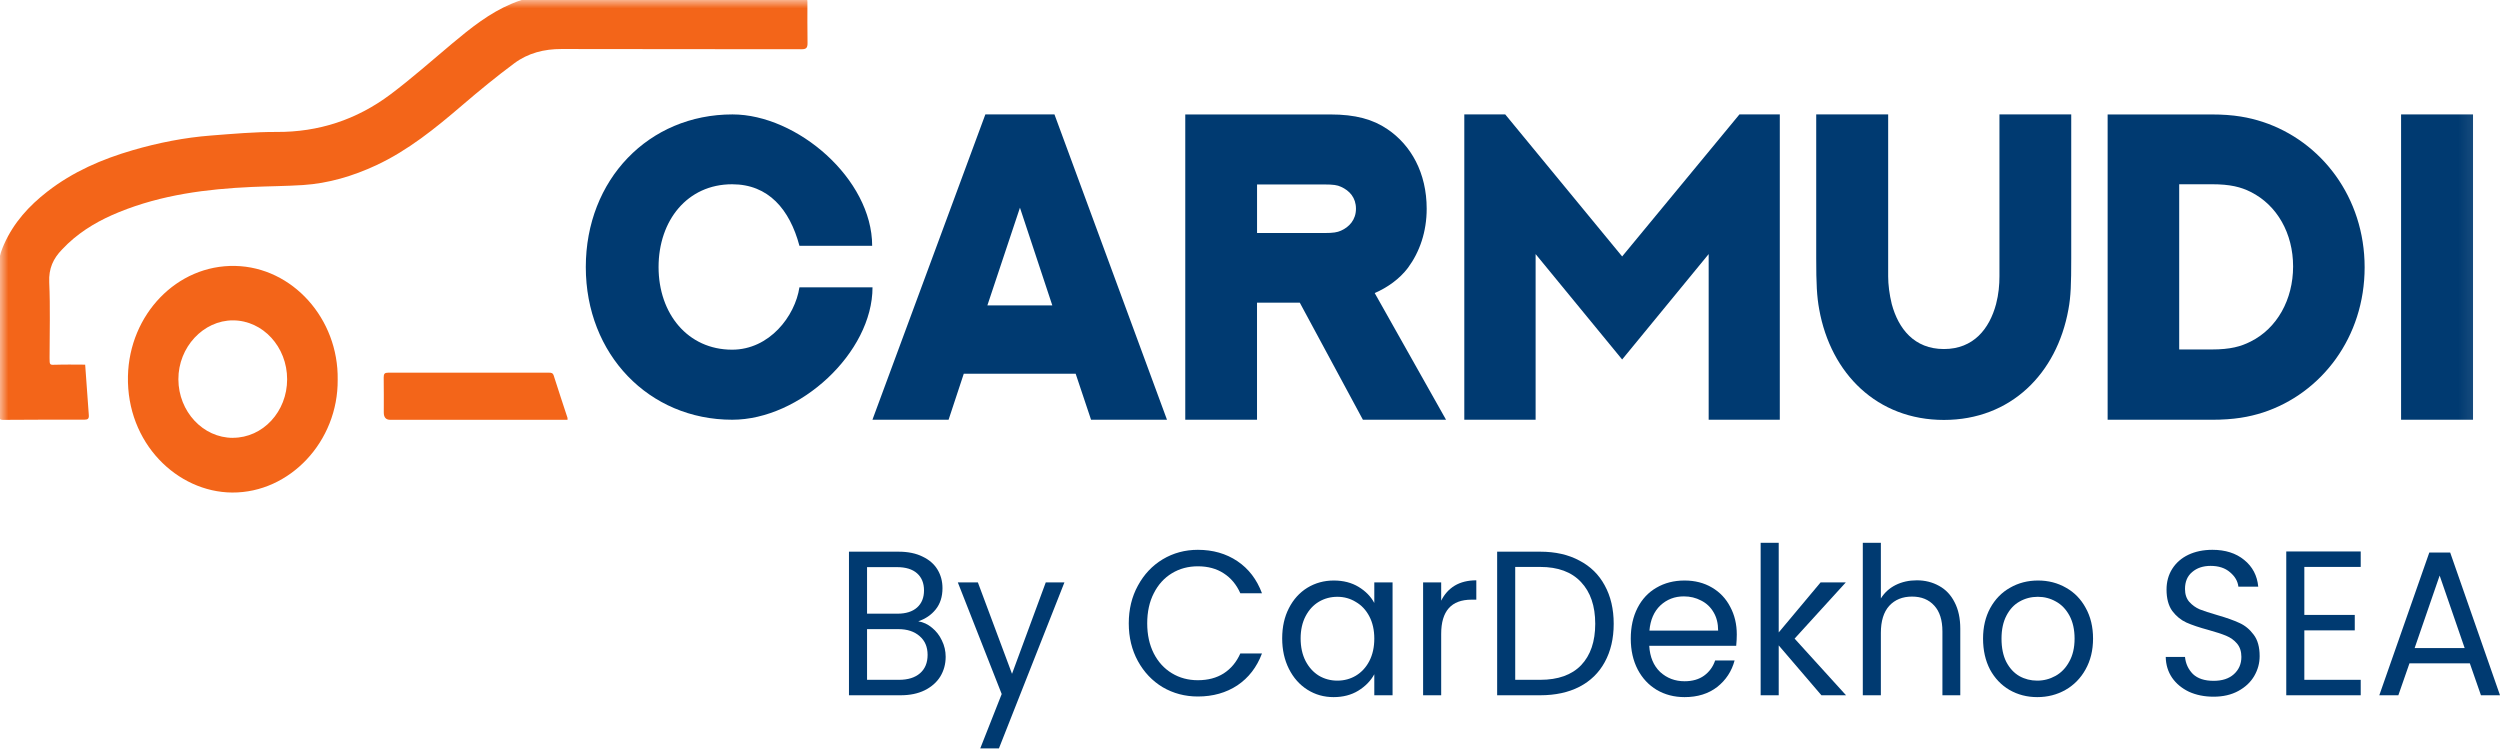
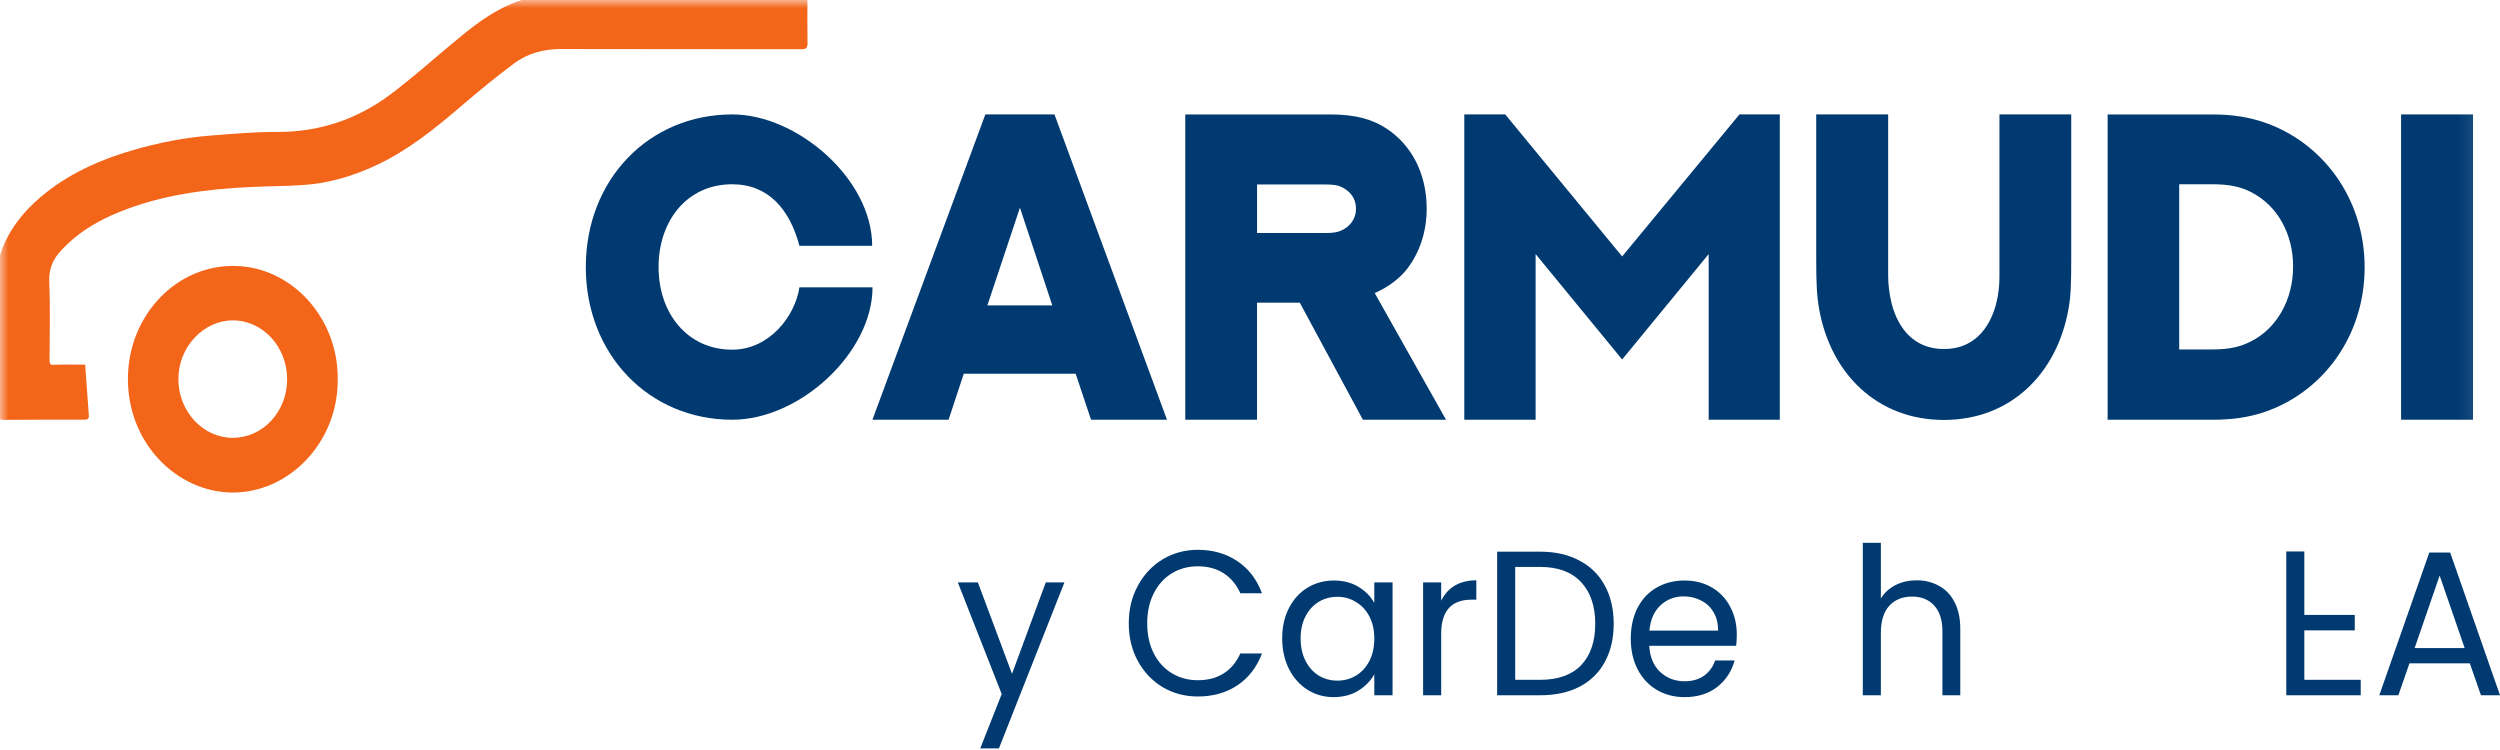
<svg xmlns="http://www.w3.org/2000/svg" width="150" height="45" viewBox="0 0 150 45" fill="none">
  <mask id="mask0_162_399" style="mask-type:luminance" maskUnits="userSpaceOnUse" x="0" y="0" width="149" height="38">
    <path d="M148.903 0H0V37.081H148.903V0Z" fill="white" />
  </mask>
  <g mask="url(#mask0_162_399)">
    <path d="M52.351 17.238C52.351 21.155 47.998 25.184 43.935 25.184C38.935 25.184 35.148 21.263 35.148 16.024C35.148 10.786 38.912 6.865 43.949 6.865C47.82 6.865 52.33 10.732 52.33 14.747H47.966C47.381 12.559 46.107 11.056 43.926 11.056C41.239 11.056 39.514 13.229 39.514 16.024C39.514 18.82 41.264 20.981 43.926 20.981C46.168 20.981 47.704 18.97 47.966 17.238H52.353H52.351Z" fill="#003A71" />
    <path d="M64.54 22.425H57.826L56.915 25.184H52.346L59.121 6.865H63.268L70.019 25.184H65.463L64.54 22.425ZM59.242 18.325H63.139L61.197 12.461L59.242 18.325Z" fill="#003A71" />
    <path d="M71.116 25.186V6.867H79.822C81.332 6.867 82.376 7.161 83.24 7.747C84.666 8.706 85.601 10.379 85.601 12.524C85.601 13.905 85.181 15.119 84.473 16.076C83.969 16.74 83.249 17.25 82.483 17.584L86.763 25.186H81.775L77.987 18.16H75.421V25.186H71.116ZM79.475 13.981C79.99 13.981 80.23 13.942 80.457 13.841C80.95 13.623 81.358 13.189 81.358 12.524C81.358 11.86 80.975 11.438 80.457 11.207C80.241 11.104 79.99 11.068 79.475 11.068H75.423V13.981H79.475Z" fill="#003A71" />
    <path d="M90.314 6.865L97.329 15.387L104.366 6.865H106.788V25.184H102.52V15.245L97.329 21.569L92.137 15.245V25.184H87.858V6.865H90.317H90.314Z" fill="#003A71" />
    <path d="M124.274 6.865V15.499C124.274 17.032 124.251 17.785 124.105 18.565C123.41 22.423 120.639 25.196 116.635 25.196C112.631 25.196 109.848 22.425 109.153 18.565C109.01 17.785 108.973 17.032 108.973 15.499V6.865H113.29V16.586C113.29 17.084 113.363 17.66 113.506 18.246C113.903 19.715 114.848 20.942 116.635 20.942C118.422 20.942 119.37 19.715 119.764 18.246C119.919 17.658 119.967 17.084 119.967 16.586V6.865H124.272H124.274Z" fill="#003A71" />
    <path d="M135.763 7.313C139.289 8.475 141.878 11.848 141.878 16.039C141.878 20.23 139.3 23.602 135.775 24.752C134.936 25.019 134.047 25.186 132.694 25.186H126.458V6.867H132.694C134.05 6.867 134.936 7.046 135.763 7.313ZM135.032 20.497C136.627 19.705 137.586 17.969 137.586 15.987C137.586 14.006 136.627 12.309 135.045 11.517C134.457 11.222 133.822 11.055 132.707 11.055H130.752V20.968H132.707C133.822 20.968 134.457 20.789 135.034 20.495L135.032 20.497Z" fill="#003A71" />
    <path d="M144.065 6.865H148.381V25.184H144.065V6.865Z" fill="#003A71" />
    <path d="M48.443 0.092C48.443 -0.186 48.318 -0.325 48.069 -0.325C43.167 -0.325 38.265 -0.325 33.366 -0.325C32.445 -0.325 31.558 -0.139 30.699 0.222C29.375 0.778 28.247 1.676 27.135 2.608C25.907 3.635 24.703 4.707 23.427 5.664C21.385 7.194 19.102 7.93 16.598 7.917C15.287 7.912 13.974 8.03 12.666 8.131C11.071 8.253 9.501 8.565 7.956 9.014C6.126 9.548 4.38 10.296 2.831 11.503C1.75 12.344 0.827 13.345 0.244 14.657C0.101 14.98 -0.043 15.346 -0.045 15.694C-0.068 18.765 -0.057 21.835 -0.061 24.905C-0.061 25.114 -0.016 25.195 0.192 25.192C1.819 25.18 3.448 25.177 5.075 25.18C5.276 25.18 5.347 25.114 5.328 24.895C5.251 23.888 5.182 22.88 5.11 21.879C4.503 21.879 3.931 21.864 3.362 21.884C2.983 21.899 2.974 21.911 2.974 21.487C2.974 19.971 3.022 18.453 2.954 16.94C2.915 16.106 3.198 15.51 3.717 14.976C3.833 14.855 3.95 14.733 4.07 14.62C4.98 13.766 6.03 13.178 7.149 12.724C9.711 11.684 12.388 11.341 15.1 11.218C16.126 11.172 17.156 11.169 18.181 11.103C19.71 11.002 21.169 10.569 22.573 9.916C24.48 9.028 26.121 7.697 27.734 6.314C28.748 5.445 29.781 4.597 30.847 3.805C31.688 3.177 32.657 2.939 33.689 2.941C38.493 2.954 43.295 2.944 48.099 2.954C48.365 2.954 48.456 2.878 48.452 2.581C48.436 1.752 48.447 0.921 48.445 0.089L48.443 0.092Z" fill="#F36519" />
-     <path d="M33.227 22.543C33.172 22.373 33.079 22.361 32.945 22.361C29.724 22.361 26.504 22.364 23.284 22.361C23.086 22.361 23.02 22.425 23.022 22.641C23.034 23.345 23.027 24.051 23.027 24.755C23.027 25.044 23.157 25.189 23.417 25.189C26.86 25.189 30.303 25.189 33.747 25.189H34.052C34.052 25.115 34.057 25.093 34.052 25.078C33.776 24.235 33.496 23.394 33.227 22.547V22.543Z" fill="#F36519" />
    <path d="M14.108 15.956C10.617 15.88 7.759 18.869 7.677 22.567C7.586 26.589 10.637 29.53 13.93 29.552C17.38 29.574 20.297 26.491 20.261 22.776C20.318 19.129 17.551 16.029 14.11 15.956H14.108ZM13.973 26.271C12.182 26.271 10.71 24.694 10.703 22.761C10.694 20.836 12.198 19.217 13.985 19.222C15.776 19.23 17.228 20.814 17.228 22.756C17.228 24.699 15.774 26.268 13.973 26.268V26.271Z" fill="#F36519" />
  </g>
  <path d="M148.19 39.8H144.568L143.901 41.716H142.758L145.759 33.15H147.01L150 41.716H148.857L148.19 39.8ZM147.88 38.885L146.379 34.534L144.878 38.885H147.88Z" fill="#003A71" />
-   <path d="M138.26 34.015V36.895H141.286V37.822H138.26V40.789H141.643V41.716H137.176V33.088H141.643V34.015H138.26Z" fill="#003A71" />
-   <path d="M132.815 41.802C132.267 41.802 131.775 41.703 131.338 41.505C130.909 41.299 130.572 41.019 130.326 40.665C130.079 40.302 129.952 39.886 129.944 39.417H131.1C131.14 39.82 131.298 40.162 131.576 40.443C131.862 40.714 132.275 40.85 132.815 40.85C133.331 40.85 133.736 40.718 134.03 40.455C134.332 40.183 134.483 39.837 134.483 39.417C134.483 39.087 134.396 38.819 134.221 38.613C134.046 38.407 133.828 38.251 133.566 38.144C133.304 38.036 132.95 37.921 132.505 37.797C131.958 37.649 131.517 37.501 131.183 37.352C130.858 37.204 130.576 36.973 130.337 36.66C130.107 36.339 129.992 35.91 129.992 35.375C129.992 34.905 130.107 34.489 130.337 34.126C130.568 33.764 130.889 33.484 131.302 33.286C131.723 33.088 132.204 32.989 132.744 32.989C133.522 32.989 134.157 33.191 134.65 33.595C135.15 33.999 135.432 34.534 135.495 35.202H134.304C134.265 34.872 134.098 34.584 133.804 34.337C133.51 34.081 133.121 33.953 132.637 33.953C132.184 33.953 131.815 34.077 131.529 34.324C131.243 34.563 131.1 34.901 131.1 35.338C131.1 35.651 131.183 35.906 131.35 36.104C131.525 36.302 131.735 36.454 131.981 36.561C132.235 36.66 132.589 36.776 133.042 36.907C133.589 37.064 134.03 37.221 134.364 37.377C134.697 37.526 134.983 37.76 135.221 38.082C135.46 38.395 135.579 38.823 135.579 39.367C135.579 39.787 135.472 40.183 135.257 40.554C135.043 40.925 134.725 41.225 134.304 41.456C133.883 41.687 133.387 41.802 132.815 41.802Z" fill="#003A71" />
-   <path d="M122.235 41.827C121.624 41.827 121.068 41.683 120.567 41.395C120.075 41.106 119.686 40.698 119.4 40.171C119.122 39.635 118.983 39.017 118.983 38.317C118.983 37.625 119.126 37.015 119.412 36.487C119.706 35.952 120.103 35.544 120.603 35.264C121.104 34.975 121.663 34.831 122.283 34.831C122.902 34.831 123.462 34.975 123.962 35.264C124.463 35.544 124.856 35.948 125.142 36.475C125.436 37.002 125.583 37.616 125.583 38.317C125.583 39.017 125.432 39.635 125.13 40.171C124.836 40.698 124.435 41.106 123.927 41.395C123.418 41.683 122.855 41.827 122.235 41.827ZM122.235 40.838C122.624 40.838 122.99 40.743 123.331 40.554C123.673 40.364 123.947 40.08 124.153 39.701C124.367 39.322 124.475 38.861 124.475 38.317C124.475 37.773 124.371 37.312 124.165 36.932C123.958 36.553 123.688 36.273 123.355 36.092C123.021 35.902 122.66 35.808 122.271 35.808C121.874 35.808 121.509 35.902 121.175 36.092C120.849 36.273 120.587 36.553 120.389 36.932C120.19 37.312 120.091 37.773 120.091 38.317C120.091 38.869 120.186 39.334 120.377 39.714C120.575 40.093 120.837 40.377 121.163 40.566C121.489 40.748 121.846 40.838 122.235 40.838Z" fill="#003A71" />
+   <path d="M138.26 34.015V36.895H141.286V37.822H138.26V40.789H141.643V41.716H137.176V33.088H141.643H138.26Z" fill="#003A71" />
  <path d="M115.008 34.819C115.501 34.819 115.946 34.93 116.343 35.152C116.74 35.367 117.049 35.692 117.272 36.129C117.502 36.566 117.617 37.097 117.617 37.723V41.716H116.545V37.884C116.545 37.208 116.382 36.693 116.057 36.339C115.731 35.976 115.286 35.795 114.723 35.795C114.151 35.795 113.694 35.98 113.353 36.351C113.019 36.722 112.852 37.262 112.852 37.971V41.716H111.768V32.569H112.852V35.906C113.067 35.56 113.361 35.292 113.734 35.103C114.115 34.913 114.54 34.819 115.008 34.819Z" fill="#003A71" />
-   <path d="M109.285 41.716L106.723 38.724V41.716H105.639V32.569H106.723V37.946L109.237 34.942H110.75L107.676 38.317L110.762 41.716H109.285Z" fill="#003A71" />
  <path d="M104.207 38.07C104.207 38.284 104.195 38.51 104.172 38.749H98.954C98.994 39.417 99.212 39.94 99.609 40.319C100.014 40.69 100.503 40.875 101.074 40.875C101.543 40.875 101.932 40.764 102.242 40.542C102.559 40.311 102.782 40.006 102.909 39.627H104.076C103.902 40.278 103.552 40.809 103.028 41.221C102.504 41.625 101.853 41.827 101.074 41.827C100.455 41.827 99.899 41.683 99.407 41.395C98.922 41.106 98.541 40.698 98.263 40.171C97.985 39.635 97.846 39.017 97.846 38.317C97.846 37.616 97.981 37.002 98.251 36.475C98.521 35.948 98.898 35.544 99.383 35.264C99.875 34.975 100.439 34.831 101.074 34.831C101.694 34.831 102.242 34.971 102.718 35.252C103.195 35.532 103.56 35.919 103.814 36.413C104.076 36.9 104.207 37.452 104.207 38.07ZM103.088 37.835C103.088 37.406 102.996 37.04 102.814 36.735C102.631 36.422 102.381 36.187 102.063 36.03C101.753 35.865 101.408 35.783 101.027 35.783C100.479 35.783 100.01 35.964 99.621 36.327C99.24 36.689 99.022 37.192 98.966 37.835H103.088Z" fill="#003A71" />
  <path d="M92.414 33.101C93.319 33.101 94.102 33.278 94.761 33.633C95.428 33.979 95.936 34.477 96.285 35.128C96.643 35.779 96.822 36.545 96.822 37.427C96.822 38.309 96.643 39.075 96.285 39.726C95.936 40.369 95.428 40.863 94.761 41.209C94.102 41.547 93.319 41.716 92.414 41.716H89.829V33.101H92.414ZM92.414 40.789C93.486 40.789 94.304 40.496 94.868 39.911C95.432 39.318 95.714 38.49 95.714 37.427C95.714 36.356 95.428 35.52 94.856 34.918C94.292 34.316 93.478 34.016 92.414 34.016H90.913V40.789H92.414Z" fill="#003A71" />
  <path d="M86.471 36.042C86.661 35.655 86.931 35.354 87.281 35.14C87.638 34.926 88.071 34.819 88.579 34.819V35.98H88.293C87.078 35.98 86.471 36.664 86.471 38.032V41.715H85.386V34.942H86.471V36.042Z" fill="#003A71" />
  <path d="M76.931 38.304C76.931 37.612 77.066 37.007 77.336 36.487C77.606 35.96 77.975 35.552 78.444 35.264C78.92 34.975 79.448 34.831 80.028 34.831C80.6 34.831 81.096 34.959 81.517 35.214C81.938 35.47 82.251 35.791 82.458 36.178V34.942H83.554V41.716H82.458V40.455C82.243 40.851 81.922 41.18 81.493 41.444C81.072 41.699 80.58 41.827 80.016 41.827C79.436 41.827 78.912 41.679 78.444 41.382C77.975 41.086 77.606 40.669 77.336 40.134C77.066 39.598 76.931 38.988 76.931 38.304ZM82.458 38.317C82.458 37.806 82.359 37.361 82.16 36.982C81.962 36.603 81.692 36.314 81.35 36.117C81.017 35.911 80.647 35.808 80.242 35.808C79.837 35.808 79.468 35.907 79.134 36.104C78.801 36.302 78.535 36.59 78.336 36.969C78.138 37.349 78.038 37.794 78.038 38.304C78.038 38.824 78.138 39.277 78.336 39.664C78.535 40.043 78.801 40.336 79.134 40.542C79.468 40.739 79.837 40.838 80.242 40.838C80.647 40.838 81.017 40.739 81.35 40.542C81.692 40.336 81.962 40.043 82.16 39.664C82.359 39.277 82.458 38.828 82.458 38.317Z" fill="#003A71" />
  <path d="M67.726 37.402C67.726 36.561 67.908 35.807 68.273 35.14C68.639 34.464 69.135 33.937 69.763 33.558C70.398 33.179 71.101 32.989 71.871 32.989C72.776 32.989 73.567 33.216 74.242 33.669C74.917 34.122 75.409 34.765 75.719 35.597H74.42C74.19 35.078 73.856 34.678 73.42 34.398C72.991 34.118 72.475 33.978 71.871 33.978C71.291 33.978 70.771 34.118 70.311 34.398C69.85 34.678 69.489 35.078 69.227 35.597C68.965 36.108 68.833 36.71 68.833 37.402C68.833 38.086 68.965 38.687 69.227 39.206C69.489 39.717 69.85 40.113 70.311 40.393C70.771 40.673 71.291 40.813 71.871 40.813C72.475 40.813 72.991 40.677 73.42 40.405C73.856 40.125 74.19 39.726 74.42 39.206H75.719C75.409 40.031 74.917 40.669 74.242 41.122C73.567 41.567 72.776 41.79 71.871 41.79C71.101 41.79 70.398 41.604 69.763 41.233C69.135 40.855 68.639 40.331 68.273 39.664C67.908 38.996 67.726 38.242 67.726 37.402Z" fill="#003A71" />
  <path d="M63.866 34.943L59.935 44.905H58.815L60.102 41.642L57.469 34.943H58.672L60.721 40.43L62.746 34.943H63.866Z" fill="#003A71" />
-   <path d="M55.096 37.279C55.398 37.328 55.672 37.456 55.918 37.662C56.172 37.868 56.37 38.123 56.513 38.428C56.664 38.733 56.74 39.059 56.74 39.405C56.74 39.841 56.633 40.237 56.418 40.591C56.204 40.937 55.89 41.213 55.477 41.419C55.072 41.617 54.592 41.716 54.036 41.716H50.938V33.101H53.916C54.48 33.101 54.961 33.2 55.358 33.398C55.755 33.587 56.053 33.847 56.251 34.176C56.45 34.506 56.549 34.877 56.549 35.289C56.549 35.8 56.414 36.224 56.144 36.562C55.882 36.891 55.533 37.13 55.096 37.279ZM52.023 36.821H53.845C54.353 36.821 54.746 36.698 55.024 36.451C55.302 36.203 55.441 35.861 55.441 35.425C55.441 34.988 55.302 34.646 55.024 34.399C54.746 34.152 54.345 34.028 53.821 34.028H52.023V36.821ZM53.94 40.789C54.48 40.789 54.901 40.657 55.203 40.394C55.505 40.13 55.656 39.763 55.656 39.293C55.656 38.816 55.497 38.441 55.179 38.169C54.862 37.889 54.437 37.748 53.905 37.748H52.023V40.789H53.94Z" fill="#003A71" />
</svg>